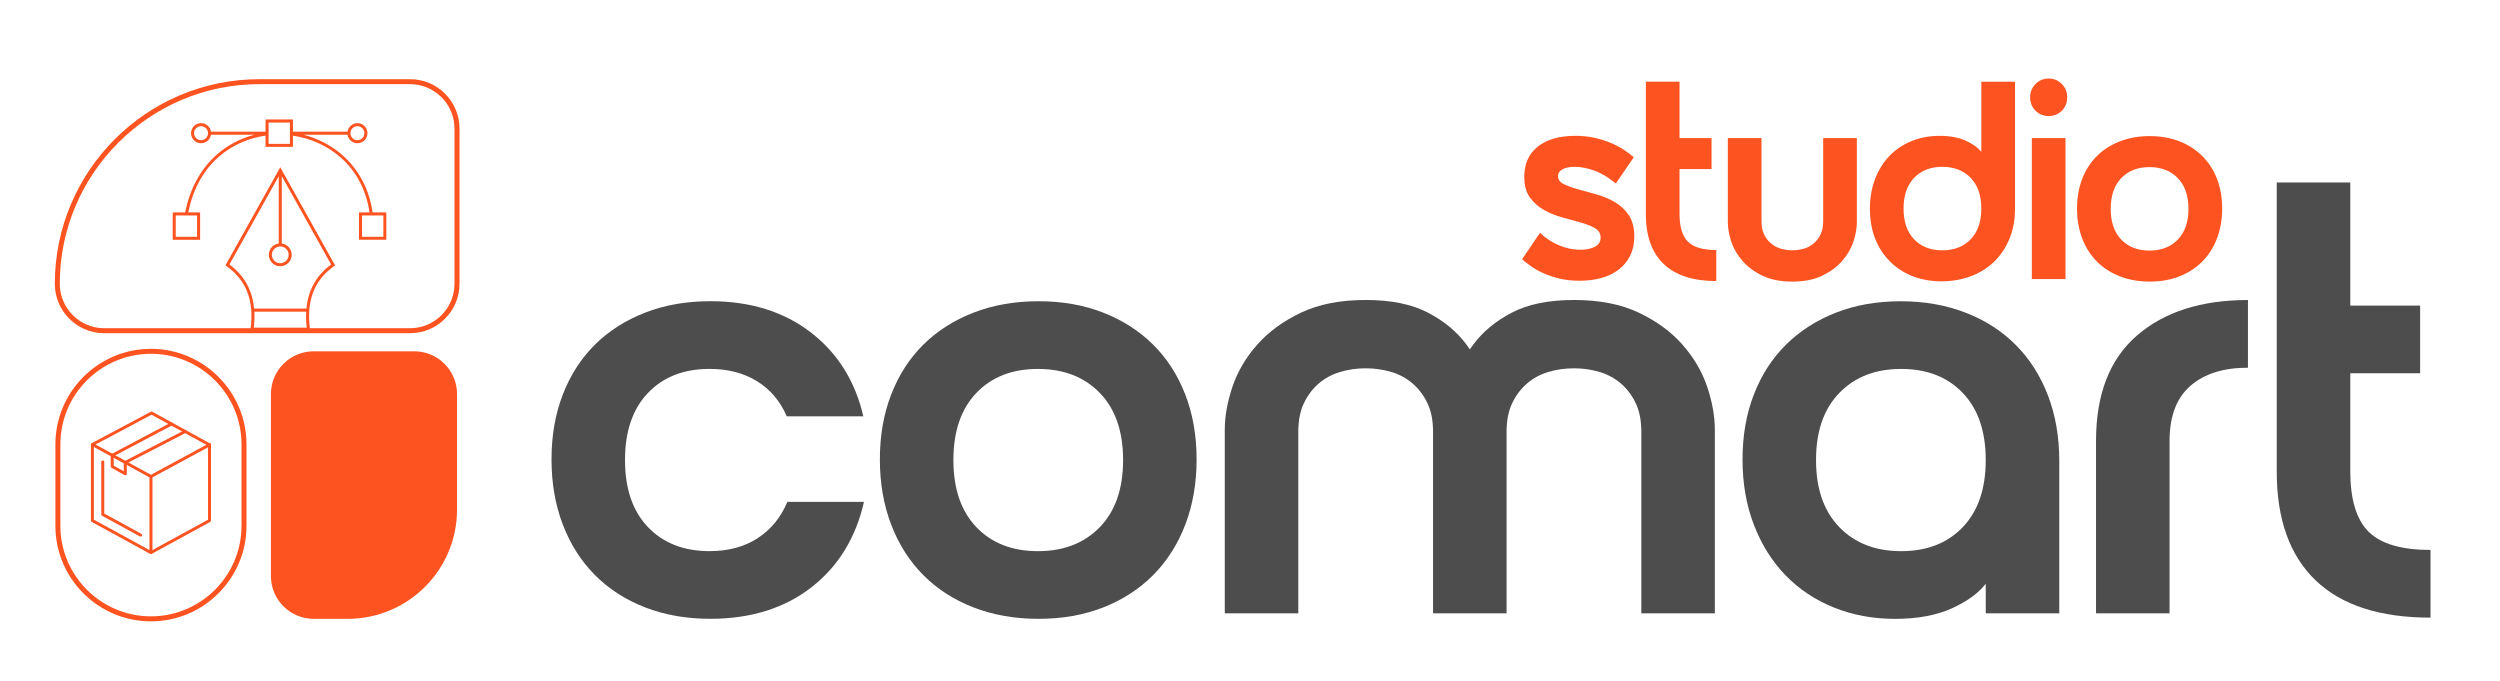
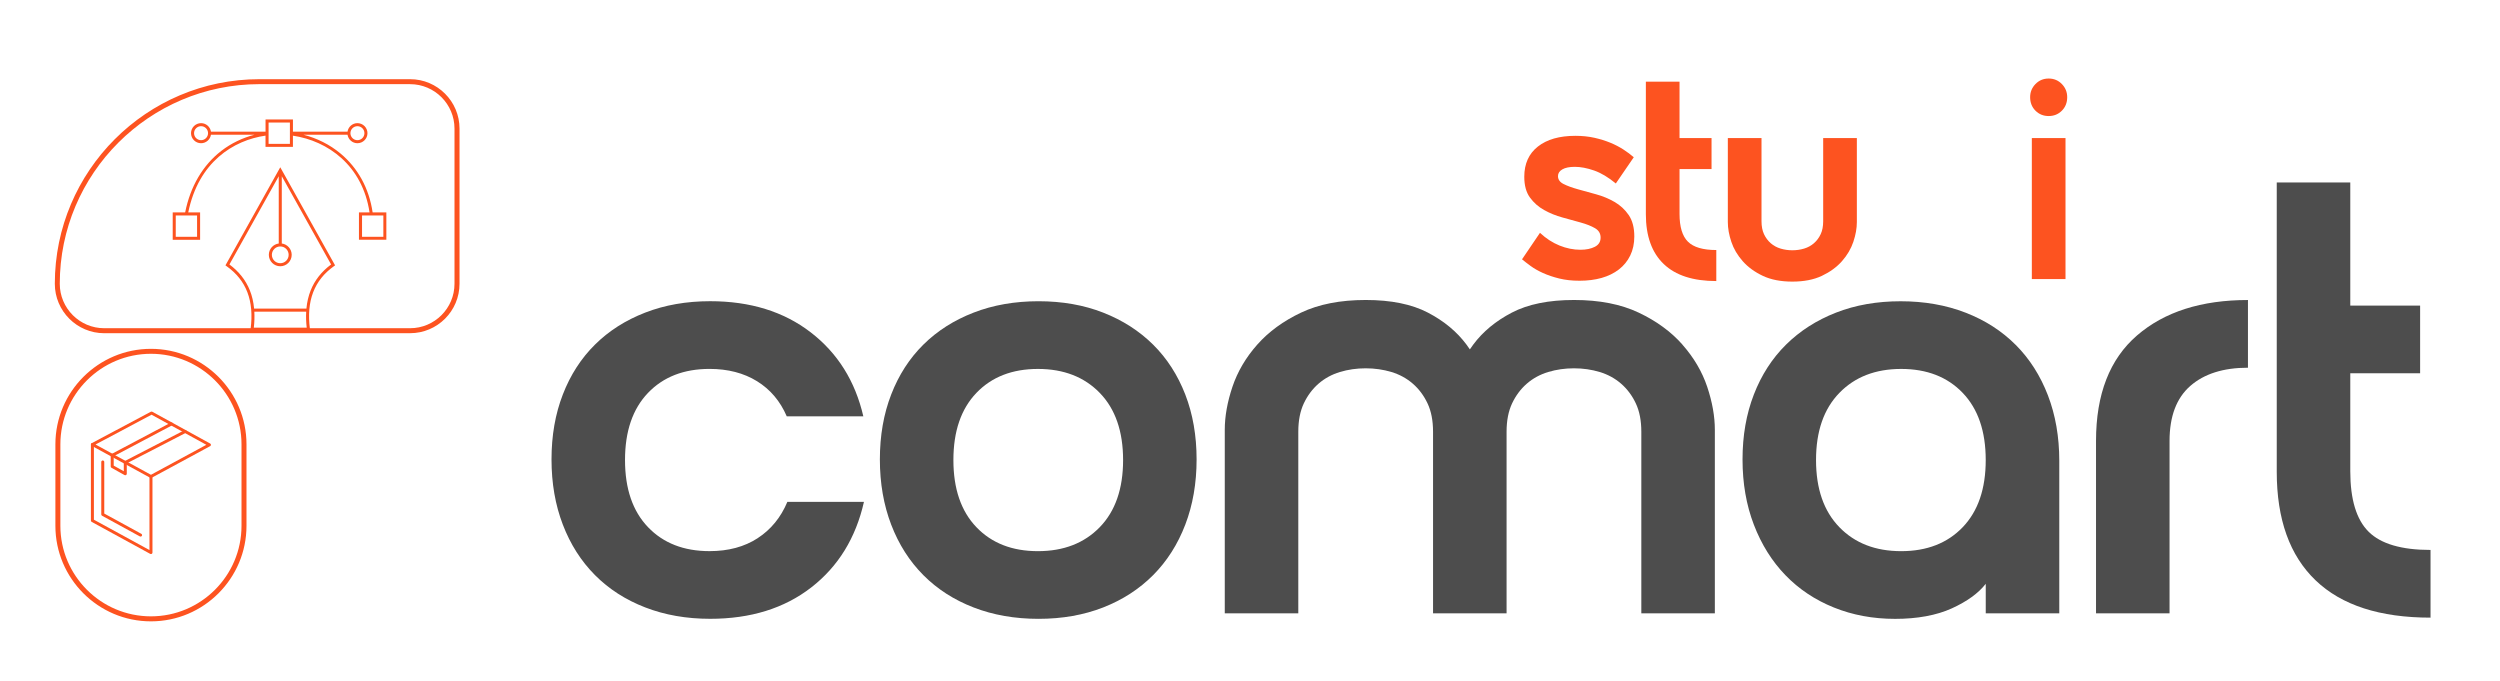
<svg xmlns="http://www.w3.org/2000/svg" id="Layer_1" width="1003.7" height="273.52" viewBox="0 0 1003.7 273.52">
  <path d="M304.18,216.08c-5.33,3.46-11.77,5.19-19.31,5.19-10.33,0-18.57-3.21-24.72-9.64-6.15-6.43-9.22-15.4-9.22-26.94s3.07-20.51,9.22-26.94c6.15-6.43,14.39-9.64,24.72-9.64,7.38,0,13.73,1.65,19.06,4.94,5.33,3.3,9.31,7.99,11.93,14.09h30.75c-3.28-14.17-10.33-25.41-21.15-33.73-10.82-8.32-24.27-12.48-40.34-12.48-9.51,0-18.2,1.52-26.07,4.57-7.87,3.05-14.6,7.33-20.17,12.85-5.58,5.52-9.88,12.19-12.91,20.02-3.04,7.83-4.55,16.52-4.55,26.07s1.51,18.29,4.55,26.2c3.03,7.91,7.34,14.66,12.91,20.26,5.57,5.6,12.3,9.93,20.17,12.97,7.87,3.05,16.56,4.57,26.07,4.57,16.23,0,29.76-4.2,40.59-12.6,10.82-8.4,17.87-19.85,21.15-34.35h-30.75c-2.62,6.26-6.6,11.12-11.93,14.58Z" style="fill:#4d4d4d;" />
  <path d="M462.95,138.36c-5.58-5.52-12.26-9.8-20.05-12.85-7.79-3.05-16.44-4.57-25.95-4.57s-18.2,1.52-26.07,4.57c-7.87,3.05-14.6,7.33-20.17,12.85-5.58,5.52-9.88,12.19-12.91,20.02-3.04,7.83-4.55,16.52-4.55,26.07s1.52,18.29,4.55,26.2c3.03,7.91,7.34,14.66,12.91,20.26,5.57,5.6,12.3,9.93,20.17,12.97,7.87,3.05,16.56,4.57,26.07,4.57s18.16-1.53,25.95-4.57c7.79-3.05,14.47-7.37,20.05-12.97,5.57-5.6,9.88-12.36,12.91-20.26,3.03-7.91,4.55-16.64,4.55-26.2s-1.52-18.24-4.55-26.07c-3.04-7.82-7.34-14.5-12.91-20.02ZM441.55,211.64c-6.23,6.42-14.51,9.64-24.84,9.64s-18.57-3.21-24.72-9.64c-6.15-6.43-9.22-15.4-9.22-26.94s3.07-20.51,9.22-26.94c6.15-6.43,14.39-9.64,24.72-9.64s18.61,3.21,24.84,9.64c6.23,6.42,9.35,15.41,9.35,26.94s-3.12,20.51-9.35,26.94Z" style="fill:#4d4d4d;" />
  <path d="M675.48,138.36c-4.59-5.19-10.45-9.47-17.59-12.85-7.13-3.38-15.78-5.07-25.95-5.07s-18.49,1.69-24.97,5.07c-6.48,3.38-11.65,7.66-15.5,12.85-.47.63-.92,1.27-1.35,1.91-.43-.64-.88-1.28-1.35-1.91-3.85-5.19-9.02-9.47-15.5-12.85-6.48-3.38-14.8-5.07-24.97-5.07s-18.82,1.69-25.95,5.07c-7.13,3.38-13,7.66-17.59,12.85-4.59,5.19-7.91,10.84-9.96,16.93-2.05,6.1-3.08,11.86-3.08,17.3v73.64h29.52v-72.9c0-4.45.74-8.24,2.21-11.37,1.48-3.13,3.44-5.76,5.9-7.91,2.46-2.14,5.33-3.71,8.61-4.7,3.28-.99,6.72-1.48,10.33-1.48s7.05.49,10.33,1.48c3.28.99,6.15,2.56,8.61,4.7,2.46,2.14,4.43,4.78,5.9,7.91,1.48,3.13,2.21,6.92,2.21,11.37v72.9h29.52v-72.9c0-4.45.74-8.24,2.21-11.37,1.48-3.13,3.44-5.76,5.9-7.91,2.46-2.14,5.33-3.71,8.61-4.7,3.28-.99,6.72-1.48,10.33-1.48s7.05.49,10.33,1.48c3.28.99,6.15,2.56,8.61,4.7,2.46,2.14,4.43,4.78,5.9,7.91,1.48,3.13,2.21,6.92,2.21,11.37v72.9h29.52v-73.64c0-5.44-1.03-11.2-3.07-17.3-2.05-6.09-5.37-11.74-9.96-16.93Z" style="fill:#4d4d4d;" />
  <path d="M809.29,138.49c-5.58-5.6-12.3-9.92-20.17-12.97-7.87-3.05-16.57-4.57-26.07-4.57s-18.16,1.52-25.95,4.57c-7.79,3.05-14.47,7.33-20.05,12.85-5.58,5.52-9.88,12.19-12.91,20.02-3.04,7.83-4.55,16.52-4.55,26.07s1.51,18.29,4.55,26.2c3.03,7.91,7.26,14.66,12.67,20.26,5.41,5.6,11.89,9.93,19.43,12.97,7.54,3.05,15.74,4.57,24.6,4.57s16.6-1.4,22.75-4.2,10.7-6.09,13.65-9.88v11.86h29.52v-61.29c0-9.55-1.52-18.29-4.55-26.2-3.04-7.91-7.34-14.66-12.91-20.26ZM788.01,211.64c-6.15,6.42-14.39,9.64-24.72,9.64s-18.61-3.21-24.84-9.64c-6.23-6.43-9.35-15.4-9.35-26.94s3.11-20.51,9.35-26.94c6.23-6.43,14.51-9.64,24.84-9.64s18.57,3.21,24.72,9.64c6.15,6.42,9.22,15.41,9.22,26.94s-3.07,20.51-9.22,26.94Z" style="fill:#4d4d4d;" />
  <path d="M841.51,177.04v69.2h29.52v-69.2c0-9.89,2.79-17.26,8.36-22.12,5.57-4.86,13.28-7.29,23.12-7.29v-27.18c-18.69,0-33.54,4.74-44.52,14.21-10.99,9.48-16.48,23.6-16.48,42.38Z" style="fill:#4d4d4d;" />
  <path d="M950.97,213.49c-4.92-4.86-7.38-12.97-7.38-24.34v-39.29h28.04v-27.18h-28.04v-49.43h-29.52v116.15c0,19.11,5.2,33.65,15.62,43.62,10.41,9.97,25.79,14.95,46.12,14.95v-27.18c-11.65,0-19.92-2.43-24.84-7.29Z" style="fill:#4d4d4d;" />
  <path d="M625.5,70.71c0,1.36.75,2.42,2.25,3.17,1.5.76,3.4,1.45,5.69,2.09,2.29.64,4.75,1.32,7.38,2.04,2.63.72,5.09,1.74,7.38,3.06,2.29,1.32,4.19,3.08,5.69,5.26,1.5,2.19,2.25,5.06,2.25,8.61,0,2.87-.55,5.42-1.63,7.64-1.09,2.23-2.61,4.09-4.56,5.6-1.95,1.51-4.27,2.64-6.93,3.4-2.67.75-5.62,1.13-8.85,1.13-3.01,0-5.73-.3-8.17-.9-2.44-.6-4.62-1.34-6.54-2.21-1.92-.87-3.57-1.81-4.96-2.83-1.39-1.02-2.54-1.91-3.44-2.66l7.21-10.64c2.4,2.26,5.02,3.96,7.83,5.1s5.62,1.7,8.4,1.7c2.33,0,4.26-.4,5.8-1.19,1.54-.79,2.31-2.02,2.31-3.68s-.75-2.92-2.25-3.79c-1.5-.87-3.4-1.62-5.69-2.26-2.29-.64-4.75-1.32-7.38-2.04-2.63-.72-5.09-1.72-7.38-3-2.29-1.28-4.19-2.96-5.69-5.04-1.5-2.07-2.25-4.85-2.25-8.32,0-5.21,1.82-9.25,5.47-12.12,3.64-2.87,8.66-4.3,15.05-4.3,2.78,0,5.33.27,7.66.79,2.33.53,4.45,1.19,6.37,1.98,1.92.79,3.66,1.7,5.24,2.72,1.58,1.02,2.97,2.06,4.17,3.11l-7.21,10.53c-3.01-2.49-5.92-4.23-8.73-5.21-2.82-.98-5.39-1.47-7.72-1.47-2.18,0-3.85.34-5.02,1.02-1.17.68-1.75,1.59-1.75,2.72Z" style="fill:#fd5320;" />
  <path d="M689.07,112.84c-9.32,0-16.36-2.28-21.13-6.85-4.77-4.57-7.16-11.23-7.16-19.98v-53.22h13.52v53.1c0,5.21,1.13,8.93,3.38,11.15,2.25,2.23,6.05,3.34,11.38,3.34v12.46ZM687.15,55.43v12.45h-21.53v-12.45h21.53Z" style="fill:#fd5320;" />
  <path d="M719.61,113.06c-4.66,0-8.62-.77-11.89-2.32-3.27-1.55-5.96-3.51-8.06-5.89-2.1-2.38-3.63-4.96-4.56-7.76-.94-2.79-1.41-5.44-1.41-7.93v-33.74h13.52v33.4c0,2.04.34,3.78,1.01,5.21.68,1.44,1.58,2.64,2.7,3.62,1.13.98,2.44,1.7,3.94,2.15s3.08.68,4.73.68,3.23-.23,4.73-.68c1.5-.45,2.82-1.17,3.94-2.15,1.13-.98,2.03-2.19,2.7-3.62.68-1.43,1.01-3.17,1.01-5.21v-33.4h13.52v33.74c0,2.49-.47,5.13-1.41,7.93-.94,2.79-2.46,5.38-4.56,7.76-2.1,2.38-4.79,4.34-8.06,5.89-3.27,1.55-7.23,2.32-11.89,2.32Z" style="fill:#fd5320;" />
-   <path d="M808.98,32.78v51.07c0,4.53-.77,8.61-2.31,12.23-1.54,3.62-3.63,6.68-6.25,9.17-2.63,2.49-5.75,4.4-9.35,5.72-3.61,1.32-7.48,1.98-11.61,1.98s-8.17-.7-11.66-2.09-6.52-3.38-9.07-5.94c-2.56-2.56-4.53-5.62-5.92-9.17-1.39-3.55-2.08-7.51-2.08-11.89s.69-8.38,2.08-12c1.39-3.62,3.32-6.72,5.8-9.29,2.48-2.56,5.45-4.55,8.9-5.94,3.45-1.4,7.21-2.09,11.27-2.09s7.51.64,10.37,1.93c2.85,1.28,4.96,2.79,6.31,4.53v-28.19h13.52ZM764.24,83.74c0,5.28,1.41,9.4,4.23,12.34s6.59,4.42,11.33,4.42,8.53-1.47,11.38-4.42c2.85-2.94,4.28-7.06,4.28-12.34s-1.43-9.4-4.28-12.34c-2.86-2.94-6.65-4.42-11.38-4.42s-8.51,1.47-11.33,4.42c-2.82,2.94-4.23,7.06-4.23,12.34Z" style="fill:#fd5320;" />
  <path d="M815.06,39.01c0-2.04.71-3.79,2.14-5.27,1.43-1.47,3.19-2.21,5.3-2.21s3.87.74,5.3,2.21c1.43,1.47,2.14,3.23,2.14,5.27,0,2.19-.71,4-2.14,5.43-1.43,1.44-3.19,2.15-5.3,2.15s-3.87-.72-5.3-2.15c-1.43-1.43-2.14-3.25-2.14-5.43ZM815.74,55.43h13.52v56.61h-13.52v-56.61Z" style="fill:#fd5320;" />
-   <path d="M833.89,83.74c0-4.38.69-8.36,2.08-11.95,1.39-3.58,3.36-6.64,5.92-9.17,2.55-2.53,5.63-4.49,9.24-5.89,3.61-1.4,7.59-2.09,11.95-2.09s8.32.7,11.89,2.09c3.57,1.4,6.63,3.36,9.18,5.89,2.55,2.53,4.53,5.59,5.92,9.17,1.39,3.59,2.08,7.57,2.08,11.95s-.7,8.38-2.08,12c-1.39,3.62-3.36,6.72-5.92,9.28-2.56,2.57-5.62,4.55-9.18,5.94-3.57,1.4-7.53,2.09-11.89,2.09s-8.34-.7-11.95-2.09c-3.61-1.4-6.69-3.38-9.24-5.94-2.56-2.56-4.53-5.66-5.92-9.28-1.39-3.62-2.08-7.62-2.08-12ZM847.41,83.85c0,5.28,1.41,9.4,4.23,12.34,2.82,2.94,6.59,4.42,11.33,4.42s8.53-1.47,11.38-4.42c2.85-2.94,4.28-7.06,4.28-12.34s-1.43-9.4-4.28-12.34c-2.86-2.94-6.65-4.42-11.38-4.42s-8.51,1.47-11.33,4.42-4.23,7.06-4.23,12.34Z" style="fill:#fd5320;" />
  <path d="M164.64,133.78H41.85c-10.94,0-19.84-8.9-19.84-19.84,0-45.3,36.85-82.15,82.15-82.15h60.49c10.94,0,19.84,8.9,19.84,19.84v62.3c0,10.94-8.9,19.84-19.84,19.84ZM104.15,33.78c-44.19,0-80.15,35.95-80.15,80.15,0,9.84,8,17.84,17.84,17.84h122.79c9.84,0,17.84-8,17.84-17.84v-62.3c0-9.84-8-17.84-17.84-17.84h-60.49Z" style="fill:#fd5320;" />
-   <path d="M125.94,141.04h40.38c9.48,0,17.17,7.69,17.17,17.17v46.37c0,24.21-19.66,43.87-43.87,43.87h-13.68c-9.48,0-17.17-7.69-17.17-17.17v-73.07c0-9.48,7.69-17.17,17.17-17.17Z" style="fill:#fd5320;" />
  <path d="M60.6,249.46c-21.15,0-38.36-17.21-38.36-38.36v-32.69c0-21.15,17.21-38.36,38.36-38.36s38.36,17.21,38.36,38.36v32.69c0,21.15-17.21,38.36-38.36,38.36ZM60.6,142.04c-20.05,0-36.36,16.31-36.36,36.36v32.69c0,20.05,16.31,36.36,36.36,36.36s36.36-16.31,36.36-36.36v-32.69c0-20.05-16.31-36.36-36.36-36.36Z" style="fill:#fd5320;" />
  <path d="M112.52,67.16l-21.74,38.9-.27.48.45.32c7.96,5.65,11.12,13.9,9.65,25.24l-.09.69h24l-.09-.69c-1.46-11.33,1.7-19.59,9.65-25.24l.45-.32-22.01-39.38ZM112.52,98.94c1.86,0,3.37,1.51,3.37,3.37s-1.51,3.37-3.37,3.37-3.37-1.51-3.37-3.37,1.51-3.37,3.37-3.37ZM101.9,131.56c.26-2.25.32-4.4.21-6.44h20.82c-.12,2.04-.05,4.19.21,6.44h-21.23ZM124.72,116.61c-.89,2.22-1.45,4.66-1.7,7.29h-21c-.25-2.63-.81-5.06-1.7-7.29-1.64-4.11-4.4-7.61-8.21-10.43l19.8-35.43v27.01c-2.24.3-3.98,2.22-3.98,4.55,0,2.53,2.06,4.59,4.59,4.59s4.59-2.06,4.59-4.59c0-2.32-1.74-4.25-3.98-4.55v-27.01l19.8,35.43c-3.81,2.82-6.58,6.32-8.21,10.43Z" style="fill:#fd5320;" />
  <path d="M149.6,85.27c-1.42-9.63-5.88-17.81-12.92-23.66-4.29-3.57-9.4-6.13-14.89-7.53h17.73c.3,1.93,1.96,3.42,3.98,3.42,2.22,0,4.03-1.81,4.03-4.03s-1.81-4.03-4.03-4.03c-2.01,0-3.68,1.49-3.98,3.42h-21.91v-4.89h-11v4.89h-21.91c-.3-1.93-1.96-3.42-3.98-3.42-2.22,0-4.03,1.81-4.03,4.03s1.81,4.03,4.03,4.03c2.01,0,3.68-1.49,3.98-3.42h17.52c-4.87,1.26-9.43,3.46-13.37,6.5-7.43,5.74-12.44,14.28-14.51,24.69h-5v11h11v-11h-4.76c4.11-20.21,18.1-28.95,31.02-30.82v4.51h11v-4.49c13.99,2.07,27.91,11.9,30.76,30.79h-4.25v11h11v-11h-5.52ZM143.5,50.66c1.55,0,2.81,1.26,2.81,2.81s-1.26,2.81-2.81,2.81-2.81-1.26-2.81-2.81,1.26-2.81,2.81-2.81ZM80.72,56.28c-1.55,0-2.81-1.26-2.81-2.81s1.26-2.81,2.81-2.81,2.81,1.26,2.81,2.81-1.26,2.81-2.81,2.81ZM79.12,95.06h-8.56v-8.56h8.56v8.56ZM116.39,57.75h-8.56v-8.56h8.56v8.56ZM153.91,95.06h-8.56v-8.56h8.56v8.56Z" style="fill:#fd5320;" />
  <path d="M60.6,191.89c-.1,0-.2-.02-.29-.07l-23.5-12.84c-.19-.11-.31-.31-.31-.53,0-.22.12-.42.32-.52l23.75-12.63c.18-.09.39-.09.57,0l23.24,12.77c.19.1.31.31.31.52,0,.22-.12.42-.31.52l-23.49,12.71c-.09.05-.19.07-.28.07h0ZM38.35,178.46l22.25,12.16,22.24-12.04-22-12.08-22.49,11.96ZM38.35,178.46" style="fill:#fd5320; fill-rule:evenodd;" />
  <path d="M60.6,222.44c-.1,0-.2-.02-.29-.07l-23.5-12.84c-.19-.1-.31-.31-.31-.52v-30.55c0-.33.27-.6.6-.6s.6.27.6.6v30.19l22.31,12.19v-29.54c0-.33.27-.6.6-.6s.6.27.6.6v30.55c0,.21-.11.41-.29.51-.09.06-.2.08-.3.08h0ZM60.6,222.44" style="fill:#fd5320; fill-rule:evenodd;" />
  <path d="M56.44,215.43c-.1,0-.19-.02-.29-.07l-15.18-8.3c-.19-.1-.31-.31-.31-.52v-21.07c0-.33.27-.6.6-.6s.6.27.6.6v20.71l14.87,8.13c.29.16.39.52.24.81-.11.2-.31.31-.52.31h0ZM56.44,215.43" style="fill:#fd5320; fill-rule:evenodd;" />
-   <path d="M60.6,222.44c-.21,0-.42-.11-.52-.31-.16-.29-.05-.65.24-.81l23.19-12.67v-30.19c0-.33.27-.6.6-.6s.6.27.6.6v30.55c0,.22-.12.42-.31.52l-23.5,12.84c-.09.05-.19.07-.29.07h0ZM60.6,222.44" style="fill:#fd5320; fill-rule:evenodd;" />
  <path d="M50.29,190.81c-.1,0-.2-.03-.29-.08l-5.24-2.92c-.19-.1-.31-.3-.31-.52v-4.49c0-.33.27-.6.6-.6s.6.27.6.6v4.14l4.05,2.26v-3.54c0-.33.27-.6.6-.6s.6.27.6.6v4.55c0,.21-.11.41-.29.51-.09.05-.2.08-.3.08h0ZM50.29,190.81" style="fill:#fd5320; fill-rule:evenodd;" />
  <path d="M50.29,186.26c-.22,0-.42-.12-.53-.32-.15-.29-.04-.65.26-.8l24.05-12.43c.29-.15.65-.04.8.26.15.29.04.65-.26.8l-24.05,12.43c-.09.05-.18.07-.27.07h0ZM45.06,183.4c-.21,0-.42-.12-.53-.32-.15-.29-.04-.65.25-.81l23.79-12.59c.29-.15.65-.04.81.25.15.29.04.65-.25.81l-23.79,12.59c-.09.05-.18.07-.28.07h0ZM45.06,183.4" style="fill:#fd5320; fill-rule:evenodd;" />
</svg>